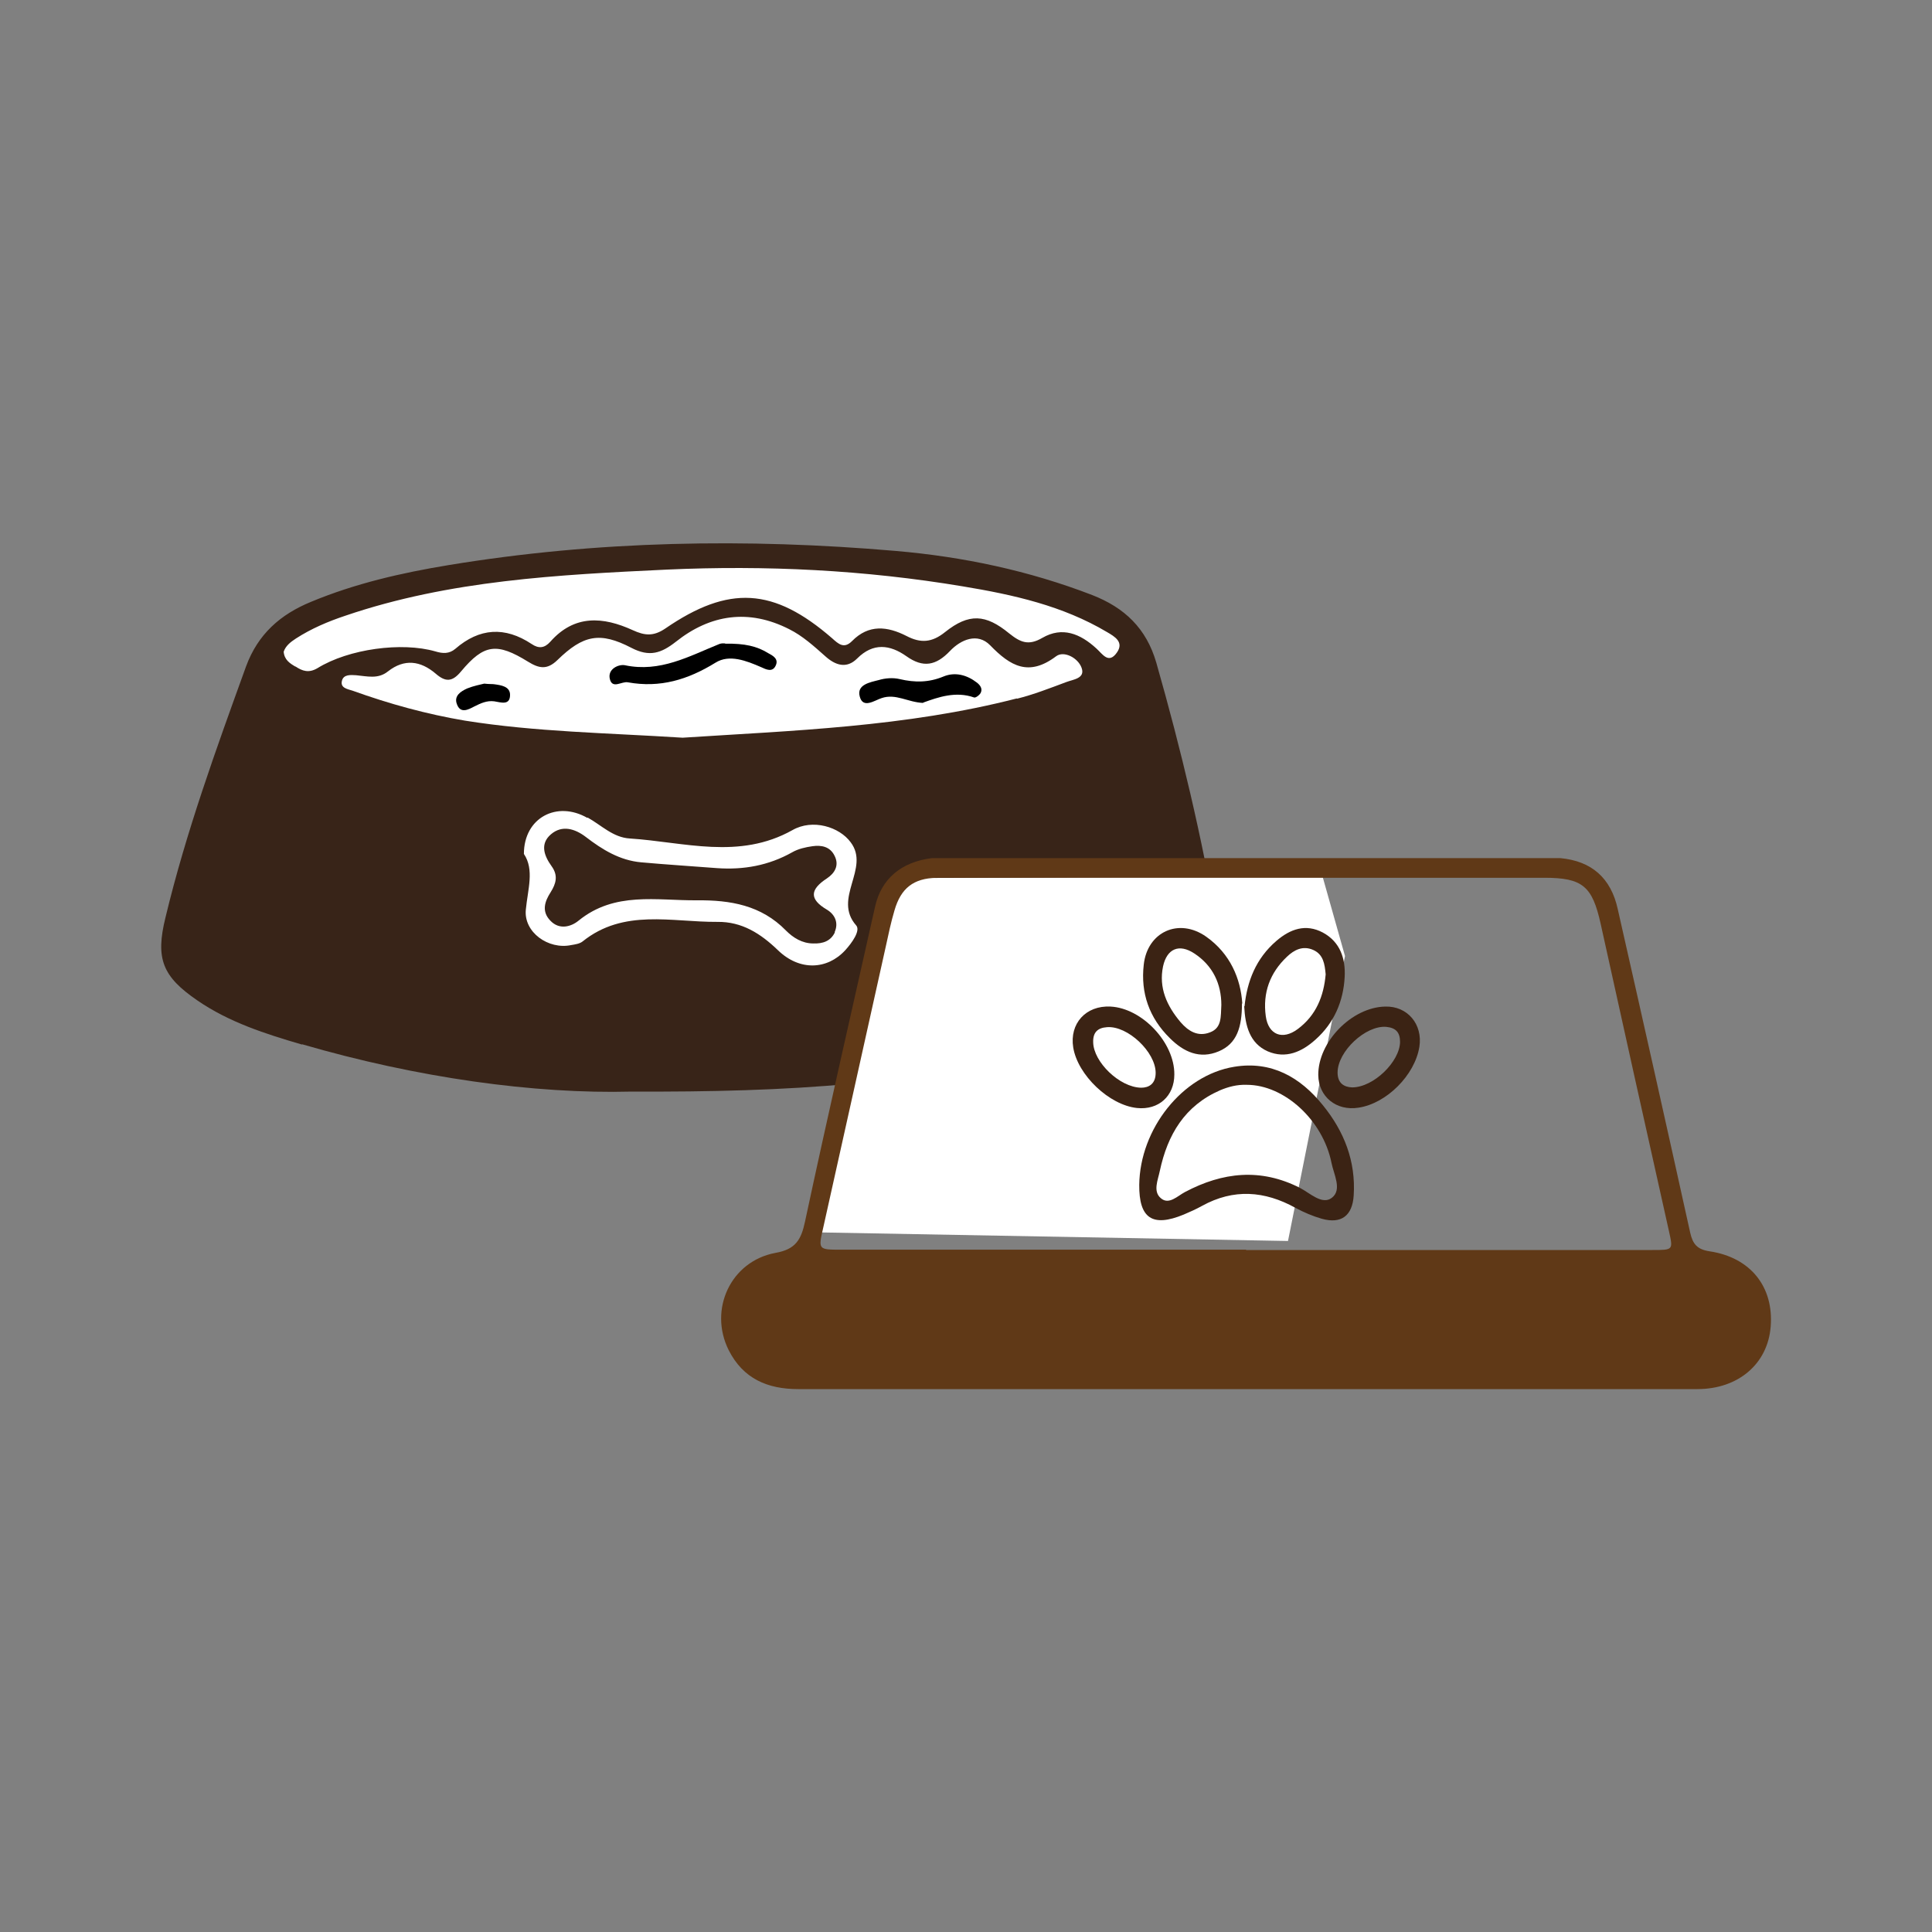
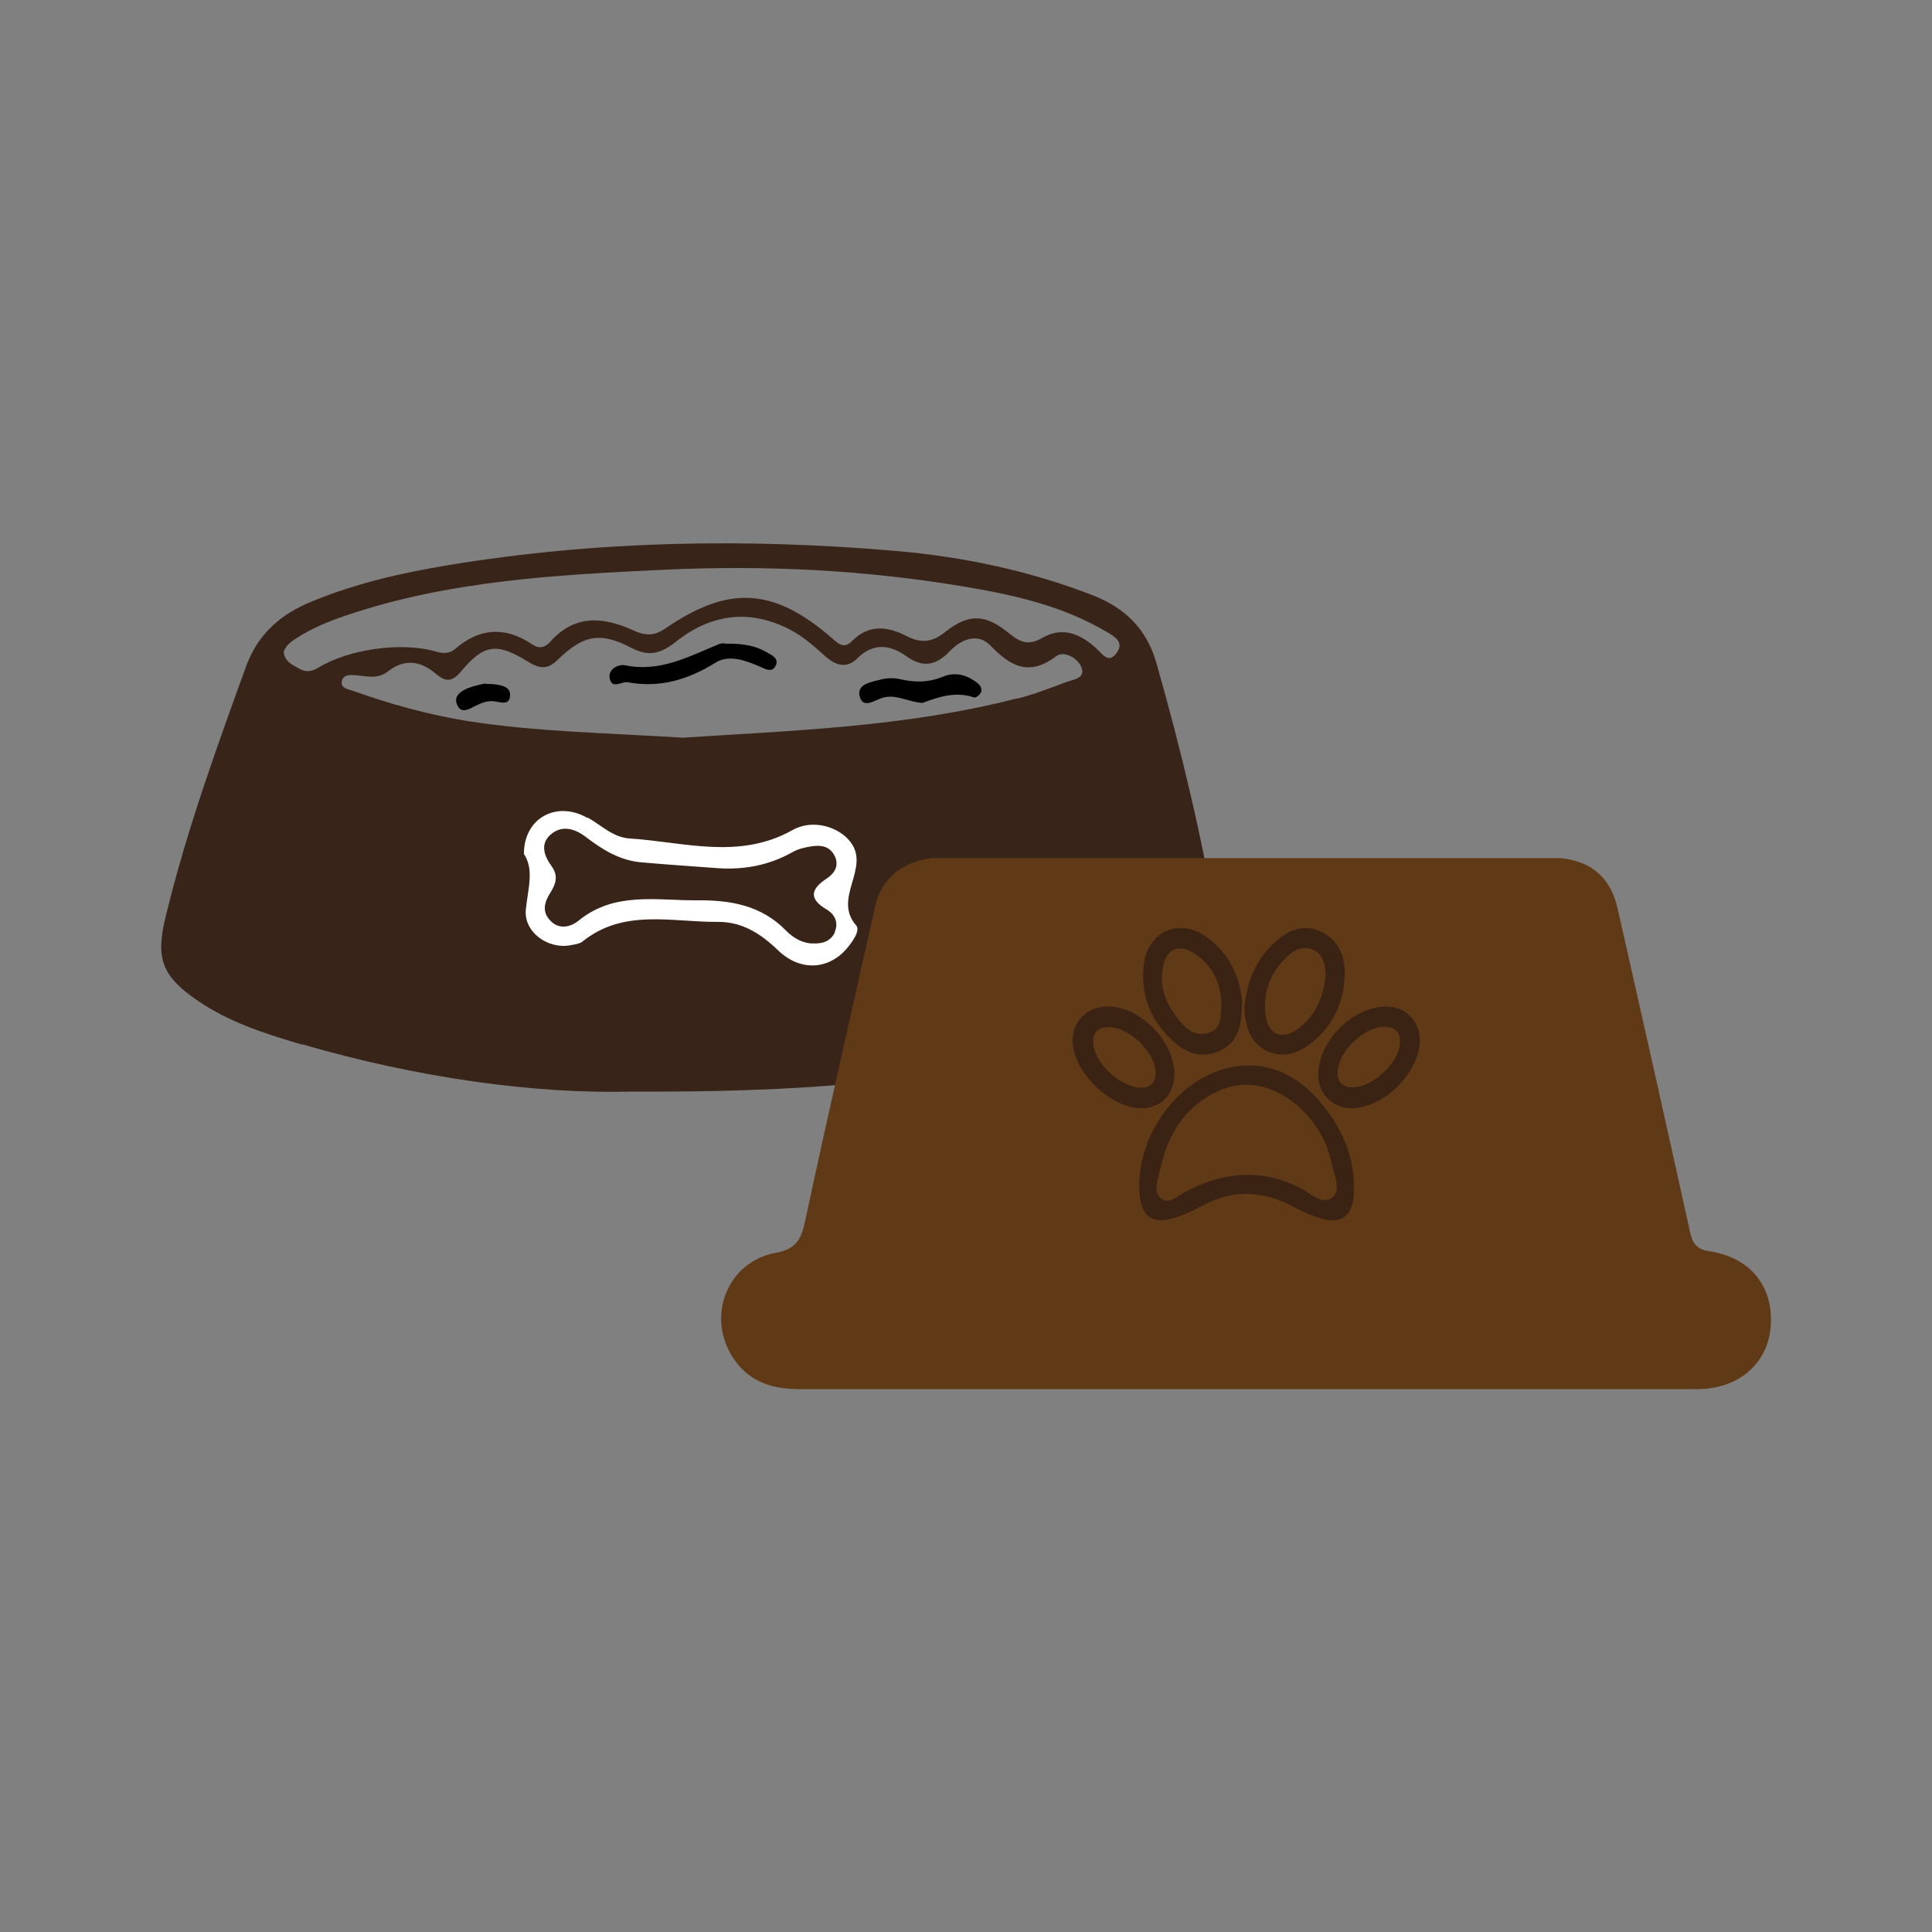
<svg xmlns="http://www.w3.org/2000/svg" id="Layer_1" viewBox="0 0 60 60">
  <rect x="0" y="0" width="60" height="60" fill="#808080" stroke="none" />
  <defs>
    <style>.cls-1{fill:#fff;}.cls-2{fill:none;}.cls-3{fill:#603917;}.cls-4{fill:#3b2314;}.cls-5{fill:#382418;}</style>
  </defs>
  <rect class="cls-2" width="60" height="60" />
-   <ellipse class="cls-1" cx="21.97" cy="20.15" rx="13.47" ry="2.96" />
  <path class="cls-5" d="m9.38,32.44c-1.13-.33-2.26-.69-3.25-1.37-1.08-.74-1.31-1.29-.99-2.58.64-2.66,1.57-5.22,2.5-7.79.37-1.01,1.07-1.62,2.02-2.01,1.37-.57,2.81-.9,4.27-1.14,4.61-.76,9.25-.84,13.89-.44,2.09.18,4.13.61,6.1,1.37,1,.39,1.68,1.03,1.99,2.1.77,2.7,1.42,5.42,1.89,8.19.18,1.05-.05,1.51-.98,2.07-1.3.79-2.73,1.24-4.17,1.67-4.03,1.18-8.17,1.41-13.03,1.39-3.03.08-6.67-.43-10.24-1.47Zm22.2-10.74c.52-.13,1.03-.33,1.54-.52.21-.08.59-.11.47-.44-.11-.31-.55-.54-.79-.36-.85.64-1.42.31-2.05-.34-.39-.4-.91-.18-1.25.18-.43.45-.83.53-1.35.16-.51-.36-1.03-.43-1.53.07-.33.33-.68.21-.99-.07-.35-.31-.7-.63-1.12-.84-1.26-.64-2.45-.46-3.52.39-.46.36-.82.48-1.38.19-.98-.51-1.5-.4-2.3.38-.32.31-.57.26-.91.05-.97-.6-1.37-.55-2.08.3-.28.34-.49.33-.79.07-.47-.4-.97-.47-1.48-.07-.31.25-.65.15-.99.12-.17-.01-.39-.03-.44.17-.06.23.18.26.33.31,1.14.41,2.3.73,3.49.93,2.19.35,4.4.38,6.76.53,3.38-.22,6.93-.33,10.38-1.22Zm-22.4-1c.21.14.41.21.68.05.97-.6,2.62-.82,3.66-.52.23.07.43.08.62-.08.75-.65,1.54-.7,2.37-.15.22.15.4.13.58-.07.75-.85,1.64-.78,2.56-.36.37.17.64.2,1.01-.05,1.98-1.36,3.37-1.27,5.18.3.2.18.37.34.62.09.52-.53,1.1-.46,1.69-.16.44.23.79.21,1.2-.12.74-.59,1.26-.56,1.99.04.35.28.6.39,1.03.14.62-.36,1.18-.13,1.68.33.19.17.38.5.64.12.22-.32-.07-.49-.31-.63-1.38-.82-2.91-1.16-4.48-1.42-3.05-.51-6.12-.66-9.2-.52-3.36.16-6.74.33-9.97,1.43-.54.18-1.06.4-1.54.71-.17.11-.32.23-.38.41.02.25.19.36.36.46Z" />
  <path class="cls-1" d="m18.25,25.39c.43.24.79.62,1.31.65,1.69.11,3.39.67,5.05-.26.63-.36,1.46-.1,1.81.38.61.81-.57,1.74.17,2.58.14.16-.13.54-.34.77-.56.61-1.42.65-2.09,0-.54-.52-1.12-.89-1.88-.88-1.42.01-2.91-.42-4.19.61-.09.07-.23.09-.35.11-.71.15-1.48-.4-1.41-1.1.06-.63.27-1.24-.06-1.73,0-1.13,1.03-1.66,1.97-1.12Zm7.67,3.56c.13-.29.01-.55-.24-.7-.56-.33-.52-.63,0-.97.24-.16.39-.4.24-.7-.14-.29-.41-.34-.69-.3-.21.03-.44.08-.63.19-.73.41-1.51.55-2.34.49-.78-.06-1.57-.11-2.35-.18-.66-.06-1.2-.39-1.72-.79-.33-.25-.73-.38-1.08-.08-.35.3-.21.67.02.99.21.29.14.54-.03.81-.18.28-.29.59-.01.88.28.3.65.19.88,0,1.12-.91,2.42-.62,3.67-.63,1.04-.01,2,.15,2.77.94.22.22.5.4.85.4.29.01.54-.07.67-.35Z" />
  <path d="m22.51,19.99c.07,0-.06-.03-.17.01-.94.38-1.84.89-2.93.66-.2-.04-.55.12-.47.43.08.32.37.06.56.1,1,.18,1.86-.08,2.72-.61.43-.27.96-.06,1.42.14.15.07.35.17.45-.05.1-.21-.09-.31-.24-.39-.34-.21-.72-.3-1.32-.29Z" />
  <path d="m28.67,21.82c.47-.17,1.01-.36,1.58-.16.05.02.18-.08.21-.15.06-.13-.03-.24-.12-.31-.31-.24-.68-.34-1.04-.19-.46.19-.89.19-1.36.08-.21-.05-.45-.03-.65.03-.27.07-.69.14-.59.51.1.39.46.12.68.05.44-.15.81.13,1.29.15Z" />
  <path d="m15.04,21.23c-.12.03-.33.07-.53.15-.2.09-.42.23-.32.49.11.3.35.17.54.07.2-.1.39-.19.62-.16.2.03.49.14.49-.2,0-.26-.27-.3-.49-.33-.07-.01-.14,0-.32-.02Z" />
  <polygon class="cls-1" points="27.98 27.27 26.89 30.66 25.26 38.27 40 38.54 41.77 29.69 41.07 27.21 27.98 27.27" />
-   <path class="cls-3" d="m48.46,26.65c.97.09,1.57.62,1.78,1.58.76,3.35,1.51,6.7,2.25,10.05.08.35.21.52.6.58,1.28.19,2,1.11,1.9,2.34-.09,1.15-1,1.94-2.28,1.94-4.66,0-9.32,0-13.99,0-4.64,0-9.29,0-13.93,0-.95,0-1.71-.32-2.16-1.21-.63-1.26.06-2.76,1.45-3.02.63-.11.8-.41.92-.97.7-3.27,1.45-6.54,2.18-9.8.19-.83.79-1.37,1.76-1.49m9.76,12.17c4.21,0,8.41,0,12.62,0,.65,0,.64,0,.51-.59-.71-3.18-1.42-6.36-2.12-9.54-.26-1.17-.56-1.43-1.75-1.43-5.89,0-11.78,0-17.67,0-.4,0-.81,0-1.21,0-.71.02-1.1.32-1.3,1.01-.11.37-.19.75-.27,1.12-.65,2.91-1.29,5.82-1.94,8.72-.16.7-.17.7.56.7,4.19,0,8.38,0,12.57,0Z" />
+   <path class="cls-3" d="m48.46,26.65c.97.09,1.57.62,1.78,1.58.76,3.35,1.51,6.7,2.25,10.05.08.35.21.52.6.58,1.28.19,2,1.11,1.9,2.34-.09,1.15-1,1.94-2.28,1.94-4.66,0-9.32,0-13.99,0-4.64,0-9.29,0-13.93,0-.95,0-1.71-.32-2.16-1.21-.63-1.26.06-2.76,1.45-3.02.63-.11.8-.41.92-.97.7-3.27,1.45-6.54,2.18-9.8.19-.83.79-1.37,1.76-1.49m9.76,12.17Z" />
  <path class="cls-4" d="m35.38,36.8c.02-1.74,1.34-3.41,2.95-3.67,1.15-.19,2.05.32,2.75,1.19.66.81,1.03,1.74.96,2.81-.04.62-.38.89-.99.72-.28-.08-.56-.2-.82-.34-.96-.53-1.92-.6-2.9-.06-.18.1-.38.19-.57.27-.97.4-1.39.12-1.38-.93Zm3.33-3.11c-.29-.01-.56.06-.82.17-1.1.48-1.63,1.38-1.87,2.5-.06.29-.22.64.03.85.25.22.52-.07.75-.19,1.17-.62,2.35-.75,3.57-.13.31.16.69.54.99.31.33-.25.06-.73-.01-1.09-.27-1.33-1.47-2.42-2.63-2.42Z" />
  <path class="cls-4" d="m38.57,31.17c0,.72-.15,1.24-.72,1.48-.59.25-1.09.02-1.52-.41-.64-.63-.91-1.4-.81-2.28.11-1.02,1.09-1.47,1.94-.87.75.53,1.07,1.31,1.12,2.07Zm-.64.04c0-.65-.26-1.22-.84-1.6-.47-.31-.85-.15-.97.4-.14.67.12,1.23.54,1.73.24.28.54.47.92.32.37-.14.33-.49.35-.85Z" />
  <path class="cls-4" d="m38.65,31.25c.08-.77.35-1.48.99-2.03.43-.37.91-.54,1.44-.26.54.29.71.81.68,1.38-.04.76-.33,1.43-.9,1.94-.43.39-.93.61-1.49.37-.56-.25-.7-.79-.73-1.4Zm2.52-.99c-.03-.32-.07-.62-.39-.76-.32-.14-.59,0-.81.21-.53.5-.76,1.12-.66,1.85.08.58.52.75.99.4.58-.43.81-1.03.87-1.7Z" />
  <path class="cls-4" d="m36.47,33.37c0,.67-.49,1.11-1.16,1.04-.86-.09-1.84-1.02-1.98-1.88-.12-.74.39-1.31,1.16-1.27.98.05,1.99,1.12,1.98,2.11Zm-1.03.41c.24,0,.45-.12.45-.46,0-.65-.87-1.47-1.51-1.42-.3.02-.44.17-.43.47.01.61.82,1.4,1.49,1.41Z" />
  <path class="cls-4" d="m40.94,33.39c-.01-1.03,1.04-2.11,2.08-2.13.69-.02,1.17.55,1.06,1.25-.14.88-1.02,1.76-1.89,1.89-.69.11-1.24-.34-1.25-1.01Zm1.05.38c.67,0,1.48-.8,1.49-1.41,0-.3-.13-.44-.43-.47-.64-.05-1.51.76-1.51,1.42,0,.34.21.45.45.46Z" />
</svg>